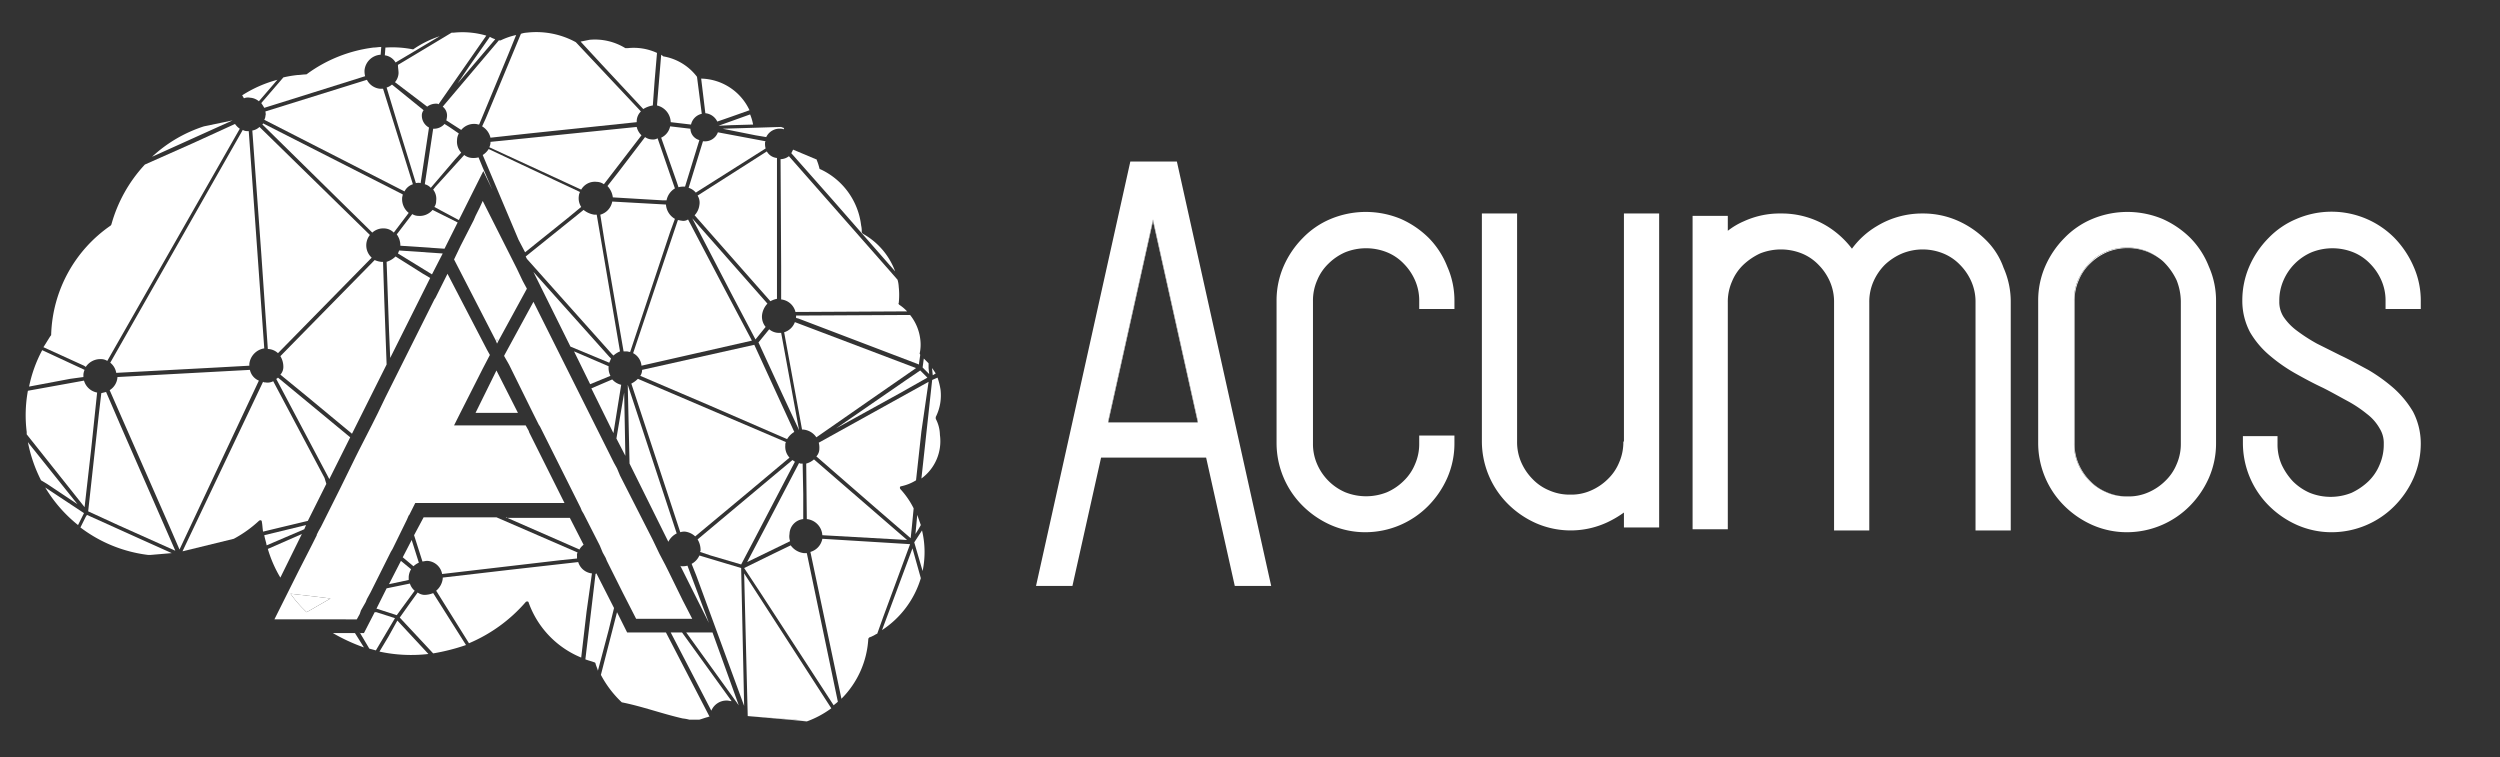
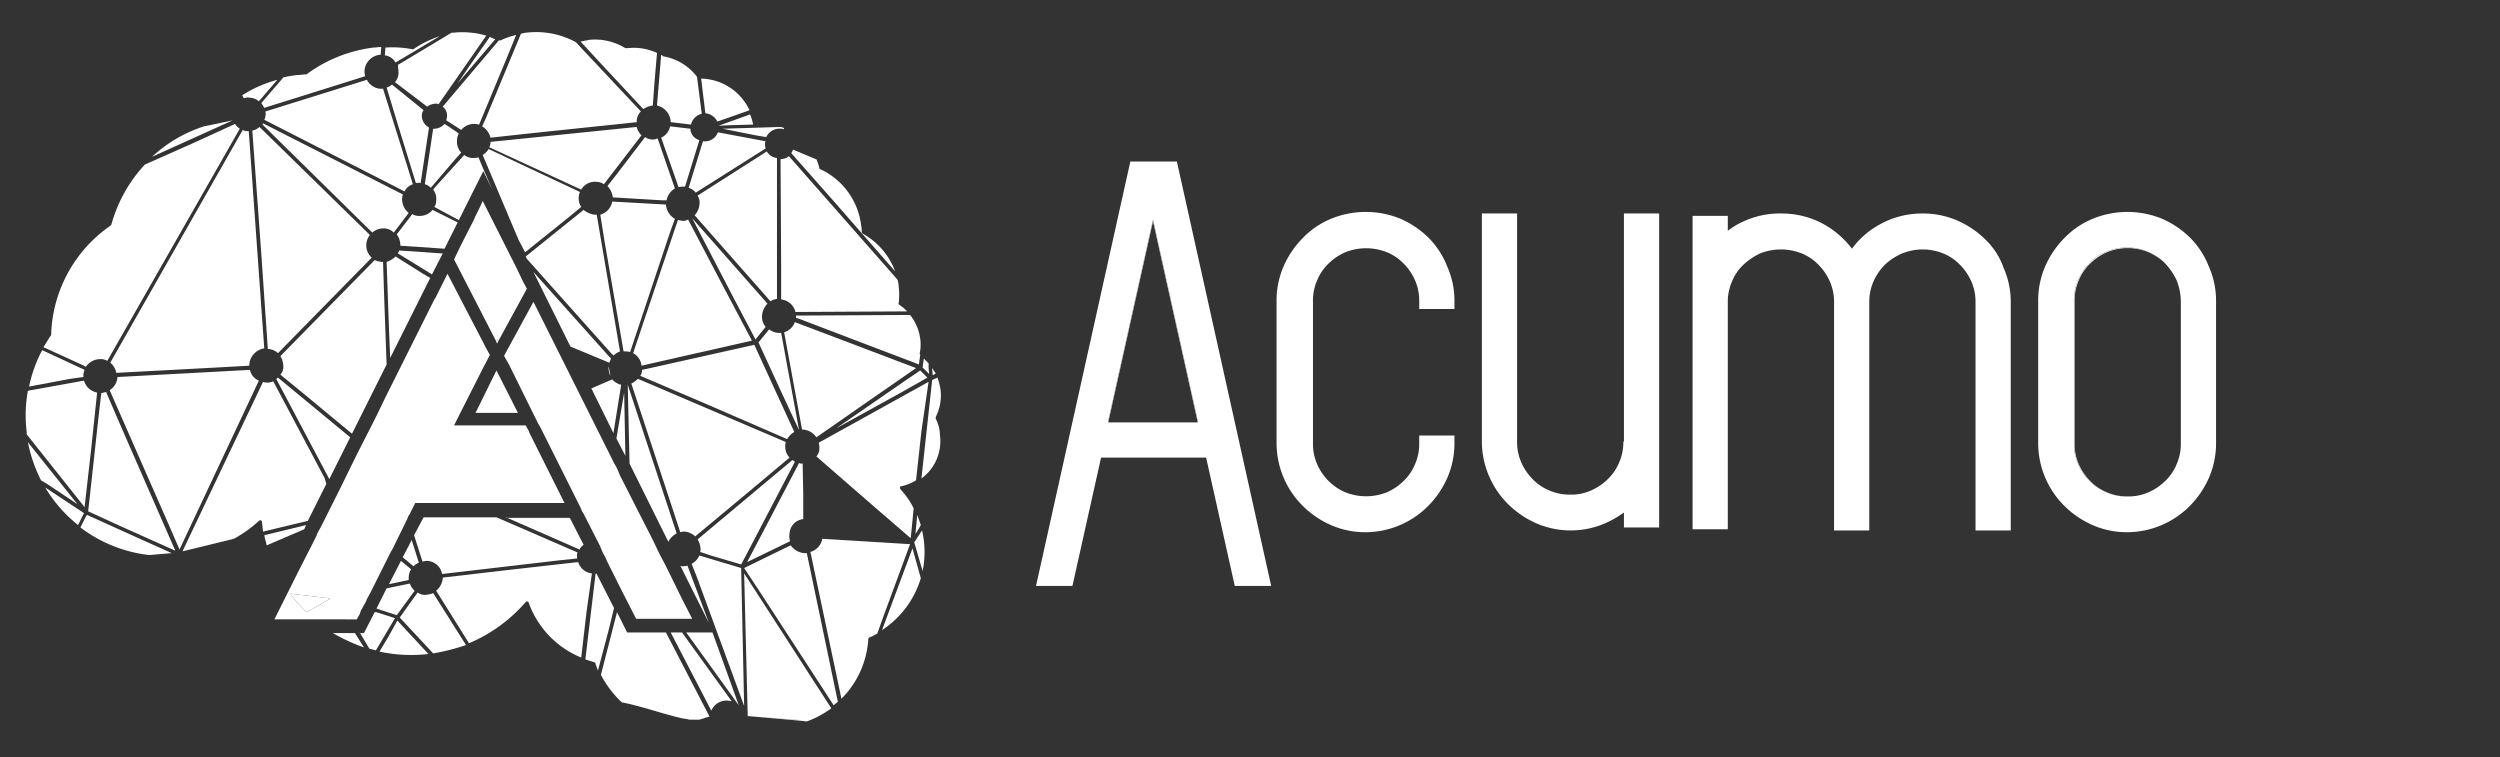
<svg xmlns="http://www.w3.org/2000/svg" id="Layer_1" data-name="Layer 1" viewBox="0 0 385.907 116.903">
  <rect x="0" y="0" width="385.907" height="116.903" fill="#333333" stroke="none" />
  <defs>
    <style>.cls-1{fill:none;}.cls-2{fill:#fff;}</style>
  </defs>
  <title>acumos-horizontal-white</title>
  <path class="cls-1" d="M334.244,40.694a5.424,5.424,0,0,0-.966-.841,4.81,4.81,0,0,1,.874.841,8.51,8.51,0,0,1,1.751,2.58,7.761,7.761,0,0,1,.645,3.225V68.427a7.761,7.761,0,0,1-.645,3.225,8.509,8.509,0,0,1-1.751,2.58,8.072,8.072,0,0,1-5.757,2.394c.015 0.0.03.002.045.002a7.477,7.477,0,0,0,3.225-.645,8.508,8.508,0,0,0,2.58-1.751,7.51,7.51,0,0,0,1.751-2.58,7.762,7.762,0,0,0,.645-3.225V46.499a9.138,9.138,0,0,0-.645-3.225A9.817,9.817,0,0,0,334.244,40.694Z" />
  <polygon class="cls-1" points="171.071 65.202 184.892 65.202 184.83 64.926 171.133 64.926 171.071 65.202" />
  <path class="cls-2" d="M178.35,24.939h-3.87L159.923,90.448h5.62l4.423-19.809h16.216l4.423,19.809h5.62L181.667,24.939Zm6.542,40.263H171.071l.062-.276h-.062l6.91-31.05,6.91,31.05h-.062Z" />
  <polygon class="cls-2" points="177.981 33.876 171.071 64.926 171.133 64.926 177.981 34.153 184.83 64.926 184.892 64.926 177.981 33.876" />
  <path class="cls-2" d="M220.548,36.733a14.407,14.407,0,0,0-4.33-2.948,14.097,14.097,0,0,0-10.78,0,12.905,12.905,0,0,0-4.33,2.948,14.407,14.407,0,0,0-2.948,4.33,13.218,13.218,0,0,0-1.106,5.344V68.427a13.671,13.671,0,0,0,4.054,9.674,14.408,14.408,0,0,0,4.33,2.948,13.218,13.218,0,0,0,5.344,1.106,13.671,13.671,0,0,0,9.674-4.054,14.41,14.41,0,0,0,2.948-4.33,13.217,13.217,0,0,0,1.106-5.344V67.229h-5.436v1.198a7.761,7.761,0,0,1-.645,3.225,7.51,7.51,0,0,1-1.751,2.58,8.508,8.508,0,0,1-2.58,1.751,8.671,8.671,0,0,1-6.449,0,8.288,8.288,0,0,1-4.33-4.33,7.761,7.761,0,0,1-.645-3.225V46.499a7.761,7.761,0,0,1,.645-3.225,7.51,7.51,0,0,1,1.751-2.58,8.51,8.51,0,0,1,2.58-1.751,8.671,8.671,0,0,1,6.449,0,7.509,7.509,0,0,1,2.58,1.751,8.51,8.51,0,0,1,1.751,2.58,7.761,7.761,0,0,1,.645,3.225v1.198h5.436V46.499a12.905,12.905,0,0,0-1.106-5.344A13.066,13.066,0,0,0,220.548,36.733Z" />
  <path class="cls-2" d="M250.677,68.151h-.092a7.761,7.761,0,0,1-.645,3.225,7.51,7.51,0,0,1-1.751,2.58,8.51,8.51,0,0,1-2.58,1.751,7.477,7.477,0,0,1-3.225.645,7.761,7.761,0,0,1-3.225-.645,7.51,7.51,0,0,1-2.58-1.751,8.51,8.51,0,0,1-1.751-2.58,7.761,7.761,0,0,1-.645-3.225V32.955h-5.436V68.151a13.67,13.67,0,0,0,4.054,9.674,14.408,14.408,0,0,0,4.33,2.948,13.376,13.376,0,0,0,11.056-.184,16.104,16.104,0,0,0,2.488-1.474v2.303h5.436V32.955h-5.436Z" />
  <path class="cls-2" d="M306.511,37.009a14.408,14.408,0,0,0-4.33-2.948,13.218,13.218,0,0,0-5.344-1.106,13.453,13.453,0,0,0-7.094,1.935,12.871,12.871,0,0,0-3.87,3.501,14.071,14.071,0,0,0-3.87-3.501,13.453,13.453,0,0,0-7.094-1.935,13.239,13.239,0,0,0-5.712,1.198,11.086,11.086,0,0,0-2.488,1.474V33.324h-5.436V81.695h5.436V46.683a7.762,7.762,0,0,1,.645-3.225,7.509,7.509,0,0,1,1.751-2.58,9.814,9.814,0,0,1,2.58-1.751,8.671,8.671,0,0,1,6.45,0,7.509,7.509,0,0,1,2.58,1.751,8.508,8.508,0,0,1,1.751,2.58,7.761,7.761,0,0,1,.645,3.225V81.879h5.436V46.683a7.761,7.761,0,0,1,.645-3.225,8.509,8.509,0,0,1,1.751-2.58,8.957,8.957,0,0,1,2.672-1.751,8.434,8.434,0,0,1,6.357,0,7.509,7.509,0,0,1,2.58,1.751,8.508,8.508,0,0,1,1.751,2.58,7.761,7.761,0,0,1,.645,3.225V81.879h5.436V46.683a12.905,12.905,0,0,0-1.106-5.344A11.262,11.262,0,0,0,306.511,37.009Z" />
  <path class="cls-2" d="M338.113,36.733a14.407,14.407,0,0,0-4.33-2.948,14.097,14.097,0,0,0-10.78,0,12.905,12.905,0,0,0-4.33,2.948,14.408,14.408,0,0,0-2.948,4.33,13.218,13.218,0,0,0-1.106,5.344V68.427a13.671,13.671,0,0,0,4.054,9.674,14.406,14.406,0,0,0,4.33,2.948,13.217,13.217,0,0,0,5.344,1.106,13.671,13.671,0,0,0,9.674-4.054,14.41,14.41,0,0,0,2.948-4.33,13.218,13.218,0,0,0,1.106-5.344V46.499a12.904,12.904,0,0,0-1.106-5.344A13.065,13.065,0,0,0,338.113,36.733Zm-1.474,31.695a7.762,7.762,0,0,1-.645,3.225,7.51,7.51,0,0,1-1.751,2.58,8.508,8.508,0,0,1-2.58,1.751,7.477,7.477,0,0,1-3.225.645c-.015,0-.03-.002-.045-.002-.016 0-.031.002-.047.002a7.477,7.477,0,0,1-3.225-.645,8.288,8.288,0,0,1-4.33-4.33,7.761,7.761,0,0,1-.645-3.225V46.407a7.761,7.761,0,0,1,.645-3.225,9.816,9.816,0,0,1,1.751-2.58,7.509,7.509,0,0,1,2.58-1.751,8.384,8.384,0,0,1,6.449,0,8.585,8.585,0,0,1,1.706,1.002,5.424,5.424,0,0,1,.966.841,9.817,9.817,0,0,1,1.751,2.58,9.138,9.138,0,0,1,.645,3.225Z" />
  <path class="cls-2" d="M322.635,74.232a8.508,8.508,0,0,1-1.751-2.58,7.761,7.761,0,0,1-.645-3.225V46.499a7.761,7.761,0,0,1,.645-3.225,7.509,7.509,0,0,1,1.751-2.58,8.51,8.51,0,0,1,2.58-1.751,8.384,8.384,0,0,1,6.45,0,9.928,9.928,0,0,1,1.614.909,8.585,8.585,0,0,0-1.706-1.002,8.384,8.384,0,0,0-6.449,0,7.509,7.509,0,0,0-2.58,1.751,9.816,9.816,0,0,0-1.751,2.58,7.761,7.761,0,0,0-.645,3.225V68.427a7.761,7.761,0,0,0,.645,3.225,8.288,8.288,0,0,0,4.33,4.33,7.477,7.477,0,0,0,3.225.645c.016,0,.031-.002.047-.002a7.736,7.736,0,0,1-3.18-.643A7.509,7.509,0,0,1,322.635,74.232Z" />
-   <path class="cls-2" d="M369.624,36.733a13.678,13.678,0,0,0-15.11-2.948,12.905,12.905,0,0,0-4.33,2.948,14.409,14.409,0,0,0-2.948,4.33,13.219,13.219,0,0,0-1.106,5.344A10.345,10.345,0,0,0,347.327,51.29a13.736,13.736,0,0,0,3.04,3.593,25.2,25.2,0,0,0,3.962,2.764c1.474.829,2.856,1.566,4.238,2.211,1.29.645,2.58,1.382,3.778,2.027a19.371,19.371,0,0,1,3.04,2.027,7.288,7.288,0,0,1,1.935,2.211,4.254,4.254,0,0,1,.645,2.396,7.761,7.761,0,0,1-.645,3.225,7.509,7.509,0,0,1-1.751,2.58A9.814,9.814,0,0,1,362.99,76.074a8.671,8.671,0,0,1-6.449,0,8.508,8.508,0,0,1-2.58-1.751,9.817,9.817,0,0,1-1.751-2.58,7.761,7.761,0,0,1-.645-3.225V67.322h-5.344v1.106a13.671,13.671,0,0,0,4.054,9.674,14.408,14.408,0,0,0,4.33,2.948,13.217,13.217,0,0,0,5.344,1.106,13.671,13.671,0,0,0,9.674-4.054,14.41,14.41,0,0,0,2.948-4.33,13.218,13.218,0,0,0,1.106-5.344,10.629,10.629,0,0,0-1.198-4.883,15.302,15.302,0,0,0-2.948-3.593,25.609,25.609,0,0,0-3.962-2.856c-1.382-.737-2.856-1.566-4.238-2.211-1.29-.645-2.58-1.29-3.685-1.843a26.162,26.162,0,0,1-3.133-2.027,8.728,8.728,0,0,1-2.027-2.119,4.254,4.254,0,0,1-.645-2.396,7.761,7.761,0,0,1,.645-3.225,8.288,8.288,0,0,1,4.33-4.33,8.672,8.672,0,0,1,6.45,0,7.51,7.51,0,0,1,2.58,1.751,8.51,8.51,0,0,1,1.751,2.58,7.761,7.761,0,0,1,.645,3.225v1.198h5.436V46.499a12.904,12.904,0,0,0-1.106-5.344A14.855,14.855,0,0,0,369.624,36.733Z" />
  <polygon class="cls-2" points="92.572 84.182 93.032 85.288 93.493 86.117 93.677 86.578 94.783 88.789 96.165 91.553 98.192 95.515 99.113 95.515 99.666 95.515 103.444 95.515 103.997 95.515 106.853 95.515 105.379 92.659 103.167 88.144 102.707 87.223 101.785 85.472 100.772 83.353 95.704 73.403 95.244 72.297 94.783 71.468 94.414 70.731 93.862 69.625 82.345 46.591 78.383 53.87 77.83 54.883 77.83 54.975 78.198 55.62 78.567 56.265 82.252 63.728 82.713 64.65 83.082 65.387 83.174 65.571 83.358 65.847 89.163 77.457 89.439 78.009 89.623 78.378 89.808 78.839 90.084 79.299 92.572 84.182" />
  <polygon class="cls-2" points="76.724 52.396 76.909 52.672 81.331 44.564 80.686 43.366 79.765 41.431 74.513 31.02 74.052 32.034 73.5 33.139 73.407 33.324 73.131 33.968 71.104 37.93 70.09 40.049 76.54 52.58 76.724 52.396" />
  <polygon class="cls-2" points="76.54 52.58 76.724 53.041 76.909 52.672 76.724 52.396 76.54 52.58" />
  <path class="cls-2" d="M12.874,58.2v-.369a2.167,2.167,0,0,1,.184-.737L6.517,54.054a20.534,20.534,0,0,0-2.027,5.62l6.357-1.198Z" />
  <path class="cls-2" d="M11.953,77.825,4.582,68.612l-.276-.369a22.352,22.352,0,0,0,2.027,5.897l.921.553Z" />
  <path class="cls-2" d="M6.978,75.245A21.71,21.71,0,0,0,12.045,81.05l.276-.553.645-1.29Z" />
  <polygon class="cls-2" points="79.949 63.728 76.632 57.187 73.407 63.728 79.949 63.728" />
  <path class="cls-2" d="M120.12,51.382a2.33,2.33,0,0,1-1.382-.553l-1.658,2.027,3.778,8.2,2.488,5.344-2.764-15.018Z" />
  <path class="cls-2" d="M123.345,66.4v-0Q123.207,66.4,123.345,66.4Z" />
  <path class="cls-2" d="M70.643,12.869l5.805-6.818a3.273,3.273,0,0,1-.829-.369l-3.041,4.33Z" />
  <path class="cls-2" d="M58.113,93.949l3.133,1.013.737-1.013,2.027-2.764a2.35,2.35,0,0,1-.737-1.106l-3.593.737Z" />
  <path class="cls-2" d="M112.934,19.319l3.317-.092a7.784,7.784,0,0,0-.461-1.566L110.907,19.411Z" />
  <path class="cls-2" d="M31.486,19.503a21.423,21.423,0,0,0-8.016,4.699l12.438-5.62Z" />
  <path class="cls-2" d="M116.619,20.885l1.658.276a2.284,2.284,0,0,1,2.303-1.29.697.697,0,0,1,.369.092l.092-.184c-.184-.092-.276-.092-.461-.184l-9.029.276Z" />
  <path class="cls-2" d="M61.061,9.645l6.818-4.054A15.806,15.806,0,0,0,63.917,7.526a.285.285,0,0,1-.184.092,16.156,16.156,0,0,0-4.238-.276L59.403,8.539A2.272,2.272,0,0,1,61.061,9.645Z" />
  <path class="cls-2" d="M47.241,81.05l-6.449,1.566c.092.553.276,1.013.369,1.566l5.805-2.488Z" />
  <path class="cls-2" d="M70.828,20.609,69.353,19.595l-.737-.461a2.158,2.158,0,0,1-1.658.737h-.092l-1.29,8.569a1.912,1.912,0,0,1,.921.553l3.778-4.422.921-1.013a2.489,2.489,0,0,1-.645-1.935A2.1,2.1,0,0,1,70.828,20.609Z" />
  <path class="cls-2" d="M60.508,13.054a2.417,2.417,0,0,1-.829.461L61.522,19.595l2.672,8.661c.184,0,.461-.092.645,0h.092l1.29-8.569a2.096,2.096,0,0,1-1.106-1.843,1.286,1.286,0,0,1,.276-.829Z" />
  <path class="cls-2" d="M123.99,80.129V76.259l-.092-4.699h-.184a.554.554,0,0,1-.369-.092l-5.252,10.043-2.764,5.252,6.634-3.225a2.175,2.175,0,0,1-.092-1.106A2.367,2.367,0,0,1,123.99,80.129Z" />
  <path class="cls-2" d="M118.462,46.867,106.853,33.692,113.026,45.578l3.593,6.818,1.566-1.935a2.462,2.462,0,0,1-.553-1.843A3.113,3.113,0,0,1,118.462,46.867Z" />
  <path class="cls-2" d="M94.783,93.857,92.111,88.605c0-.092-.092-.092-.184,0L90.36,101.78c.461.184.921.276,1.382.461a.198.198,0,0,1,.184.184c.092.369.276.737.369,1.106l1.658-6.265Z" />
  <path class="cls-2" d="M141.772,81.695l.369-.645c-.184-.553-.369-1.013-.553-1.566l-.276,2.948Z" />
  <path class="cls-2" d="M100.68,21.53a1.976,1.976,0,0,1-1.106-.369l-4.146,5.436-1.658,2.119a3.113,3.113,0,0,1,.829,1.751l7.739.461h.553a2.745,2.745,0,0,1,1.29-1.843l-.737-2.119-1.935-5.62A1.369,1.369,0,0,1,100.68,21.53Z" />
  <path class="cls-2" d="M107.958,85.749a2.717,2.717,0,0,1-1.198,1.29l.737,1.843,7.371,20.086-.461-21.283Z" />
  <path class="cls-2" d="M91.374,88.513a2.479,2.479,0,0,1-2.119-1.751L78.659,87.96,68.34,89.158v.184a2.847,2.847,0,0,1-1.013,1.843l5.067,8.108a23.817,23.817,0,0,0,8.753-6.357.338.338,0,0,1,.276-.092.198.198,0,0,1,.184.184,14.424,14.424,0,0,0,8.108,8.476l.829-7.094Z" />
  <path class="cls-2" d="M109.709,85.749l4.699,1.382,1.843-3.501,6.45-12.346c-.092-.092-.276-.184-.369-.276l-2.764,2.303-11.886,9.951a3.182,3.182,0,0,1,.461,1.658.339.339,0,0,1-.092.276Z" />
  <path class="cls-2" d="M54.059,67.506,42.91,58.292c-.092.092-.184.184-.276.184l8.2,15.479Z" />
-   <path class="cls-2" d="M46.596,82.432l-5.252,2.303A18.953,18.953,0,0,0,43.279,89.158Z" />
  <path class="cls-2" d="M136.152,97.266a14.592,14.592,0,0,0,5.989-8.016l-1.29-4.607Z" />
  <path class="cls-2" d="M47.517,80.405l2.856-5.712-.276-.921-7.924-14.926a1.842,1.842,0,0,1-1.198.184.554.554,0,0,1-.369-.092L28.169,85.104l7.924-1.935a18.596,18.596,0,0,0,3.87-2.764.339.339,0,0,1,.276-.092c.092,0,.184.092.184.276.092.461.092.921.184,1.474l2.672-.645Z" />
  <polygon class="cls-2" points="138.916 60.688 143.154 58.292 142.049 57.187 139.745 58.753 129.057 66.124 138.916 60.688" />
  <path class="cls-2" d="M121.502,67.782a3.176,3.176,0,0,1,1.106-1.106L116.435,53.225,99.113,57.095a1.556,1.556,0,0,1-.276.921l10.78,4.607Z" />
  <path class="cls-2" d="M65.484,91.83a1.932,1.932,0,0,1-1.013-.369l-1.198,1.658L61.706,95.331l5.16,5.528a31.416,31.416,0,0,0,5.067-1.29l-5.067-8.016A3.697,3.697,0,0,1,65.484,91.83Z" />
  <path class="cls-2" d="M59.956,98.279l-1.382,2.303a23.181,23.181,0,0,0,7.555.369l-4.791-5.16Z" />
  <polygon class="cls-2" points="55.533 97.726 55.588 97.726 55.533 97.634 55.533 97.726" />
  <path class="cls-2" d="M58.113,94.502h-.276L56.178,97.726h-.59l1.42,2.396c.369.092.645.184,1.013.276L60.969,95.423Z" />
  <path class="cls-2" d="M38.58,57.095,18.126,58.2v.092a2.554,2.554,0,0,1-1.198,1.935l9.306,21.191,1.474,3.409L39.962,58.753A2.294,2.294,0,0,1,38.58,57.095Z" />
  <path class="cls-2" d="M106.576,19.872l-3.133-.369a2.482,2.482,0,0,1-1.382,1.751l2.396,6.818.276.829a3.133,3.133,0,0,1,.921-.092h.092l2.211-7.187A1.854,1.854,0,0,1,106.576,19.872Z" />
  <path class="cls-2" d="M63.549,83.353l-1.382,2.672,1.658,1.382a3.216,3.216,0,0,1,.829-.553Z" />
  <path class="cls-2" d="M73.868,24.294a3.134,3.134,0,0,1-.921.092,2.201,2.201,0,0,1-1.29-.461L67.234,28.809l-.369.461a2.309,2.309,0,0,1,.461,1.751,1.557,1.557,0,0,1-.276.921l1.013.553,2.764,1.474,3.778-7.555,1.382,2.856L74.513,25.86Z" />
  <path class="cls-2" d="M74.513,23.926l5.528,13.083,1.013,1.935L87.596,33.692l2.119-1.751a2.477,2.477,0,0,1-.369-1.658,1.708,1.708,0,0,1,.184-.645l-9.029-4.238L75.434,23.004A2.927,2.927,0,0,1,74.513,23.926Z" />
  <path class="cls-2" d="M126.017,67.506l8.476-5.897,6.91-4.791-18.704-7.094A2.549,2.549,0,0,1,121.042,51.29l2.764,15.018h.184A2.731,2.731,0,0,1,126.017,67.506Z" />
  <path class="cls-2" d="M103.167,83.63a2.911,2.911,0,0,1,1.29-1.29L96.902,59.398l.276,12.162Z" />
  <path class="cls-2" d="M59.679,56.265,59.311,46.13l-.184-5.712H58.85a3.266,3.266,0,0,1-1.013-.276L43.279,54.975a3.182,3.182,0,0,1,.461,1.658,1.752,1.752,0,0,1-.461,1.198l4.054,3.317,7.002,5.805Z" />
  <path class="cls-2" d="M140.482,83.998,126.938,83.169a2.597,2.597,0,0,1-1.843,2.027l2.027,9.582,2.764,13.083a14.192,14.192,0,0,0,4.146-9.214c0-.092.092-.184.184-.276h.092c.092-.092.276-.092.369-.184.276-.092.461-.276.737-.369l.921-2.58Z" />
  <path class="cls-2" d="M145.181,60.135a10.773,10.773,0,0,0-.461-1.843l-.645.276-.184.092-1.658,15.202a7.13,7.13,0,0,0,2.856-6.726,5.535,5.535,0,0,0-.645-2.488v-.276A7.429,7.429,0,0,0,145.181,60.135Z" />
  <path class="cls-2" d="M124.082,85.38a2.909,2.909,0,0,1-2.027-1.198l-2.672,1.29-4.515,2.211,2.672,4.054,11.148,17.137c.184-.184.461-.369.645-.553l-4.791-22.942Z" />
  <path class="cls-2" d="M65.944,86.578a2.461,2.461,0,0,1,2.303,2.027l18.151-2.119,2.672-.276v-.461a.69.69,0,0,1,.092-.461l-12.53-5.436H65.392l-1.474,2.764,1.29,4.054C65.392,86.67,65.668,86.578,65.944,86.578Z" />
  <path class="cls-2" d="M60.232,55.252l6.173-12.346-1.106-.645L61.061,39.589a3.47,3.47,0,0,1-1.382.829l.369,10.503Z" />
-   <path class="cls-2" d="M94.23,58.016a2.651,2.651,0,0,1-.276-1.474l-5.344-2.303,2.488,5.067Z" />
+   <path class="cls-2" d="M94.23,58.016a2.651,2.651,0,0,1-.276-1.474Z" />
  <path class="cls-2" d="M110.814,20.425a2.112,2.112,0,0,1-2.211,1.382h-.092l-2.211,7.187a2.349,2.349,0,0,1,1.106.737l6.265-3.962,4.515-2.856a2.55,2.55,0,0,1-.092-.829.338.338,0,0,1,.092-.276Z" />
  <path class="cls-2" d="M141.127,83.722l1.29,4.423a14.379,14.379,0,0,0-.092-6.265Z" />
  <path class="cls-2" d="M143.338,58.937l-16.953,9.398a2.842,2.842,0,0,1,.092.921,1.752,1.752,0,0,1-.461,1.198l9.859,8.569,4.699,4.054.184-1.751.276-2.856a12.91,12.91,0,0,0-2.027-2.948.338.338,0,0,1-.092-.276.198.198,0,0,1,.184-.184,7.107,7.107,0,0,0,2.303-.921l.829-7.555Z" />
  <path class="cls-2" d="M103.536,18.858l3.133.369a2.181,2.181,0,0,1,1.658-1.658l-.737-5.712a8.246,8.246,0,0,0-5.067-3.133h-.092c-.092-.092-.276-.184-.369-.276l-.645,7.832A2.743,2.743,0,0,1,103.536,18.858Z" />
  <path class="cls-2" d="M106.116,87.315a2.552,2.552,0,0,1-.829.092.339.339,0,0,1-.276-.092l4.422,8.845Z" />
  <path class="cls-2" d="M99.298,16.831a4.072,4.072,0,0,1,1.474-.553l.276-3.778.369-4.33A8.527,8.527,0,0,0,96.902,7.433h-.369a8.969,8.969,0,0,0-5.528-1.29q-.691.138-1.382.276l3.317,3.593Z" />
  <path class="cls-2" d="M110.722,18.766l2.119-.737,2.856-1.013a8.438,8.438,0,0,0-7.463-4.883l.645,5.344A2.277,2.277,0,0,1,110.722,18.766Z" />
  <path class="cls-2" d="M74.421,19.503a2.784,2.784,0,0,1,1.29,1.751l5.897-.645L98.284,18.858v-.184a2.174,2.174,0,0,1,.645-1.474L88.886,6.512A12.718,12.718,0,0,0,81.331,5.038a3.273,3.273,0,0,0-.921.184l-5.436,13.083Z" />
  <path class="cls-2" d="M68.985,18.121a3.991,3.991,0,0,1-.092.461l2.303,1.474a2.579,2.579,0,0,1,2.211-.921c.184,0,.369.092.553.092l4.515-10.872L79.673,5.406a10.523,10.523,0,0,0-2.396.829h-.276L68.34,16.463A1.743,1.743,0,0,1,68.985,18.121Z" />
  <path class="cls-2" d="M144.444,57.647q-.276-.415-.553-.829v.184l.092.921Z" />
  <path class="cls-2" d="M122.884,48.71v.369l.369.092,18.611,7.094v-.184l.184-1.29a.322.322,0,0,0-.092-.184,6.465,6.465,0,0,0,.092-2.303,7.382,7.382,0,0,0-1.566-3.685l-17.414.092Z" />
  <path class="cls-2" d="M61.522,11.303a2.331,2.331,0,0,1-.553,1.382l4.975,3.778a2.263,2.263,0,0,1,1.382-.461.554.554,0,0,1,.369.092L75.066,5.499a13.078,13.078,0,0,0-4.975-.461H69.722l-8.292,4.975C61.43,10.474,61.522,10.842,61.522,11.303Z" />
  <path class="cls-2" d="M143.338,56.818v-.737c-.276-.276-.461-.461-.737-.737l-.184,1.382,1.013,1.014Z" />
  <path class="cls-2" d="M138.179,41.892a10.996,10.996,0,0,0-4.975-5.805c-.092-.092-.184-.184-.184-.276a3.778,3.778,0,0,0-.092-1.013,10.973,10.973,0,0,0-6.265-8.661.198.198,0,0,1-.184-.184,8.1,8.1,0,0,0-.461-1.382h-.092l-3.501-1.474-.276.553,6.357,7.187Z" />
  <path class="cls-2" d="M120.581,41.155v5.067a2.554,2.554,0,0,1,2.211,1.935l17.229-.092a6.34,6.34,0,0,0-1.198-1.013c-.092-.092-.184-.184-.092-.276a11.225,11.225,0,0,0,0-2.488,4.624,4.624,0,0,0-.184-1.106l-1.29-1.474L121.779,24.11a2.201,2.201,0,0,1-1.29.461Z" />
  <path class="cls-2" d="M42.91,54.515,57.376,39.773a2.567,2.567,0,0,1-.276-3.501L40.054,19.595a2.101,2.101,0,0,1-1.106.553l1.382,18.98,1.013,14.742A2.404,2.404,0,0,1,42.91,54.515Z" />
-   <path class="cls-2" d="M126.938,82.616l13.083.737-10.227-8.845-4.146-3.593a3.033,3.033,0,0,1-1.198.645l.092,8.569A2.665,2.665,0,0,1,126.938,82.616Z" />
  <path class="cls-2" d="M4.121,67.045l8.937,11.241L14.072,69.349l.921-8.753a2.597,2.597,0,0,1-2.027-1.843L4.306,60.319a21.038,21.038,0,0,0-.184,6.357v.369Z" />
  <path class="cls-2" d="M13.243,56.634a2.7,2.7,0,0,1,2.396-1.198,1.778,1.778,0,0,1,.921.276l20.454-35.841a2.805,2.805,0,0,1-.737-.737L29.827,22.083l-7.463,3.317a22.294,22.294,0,0,0-5.16,9.214c0,.092-.092.092-.092.184A21.194,21.194,0,0,0,7.899,51.659c0,.092,0,.092-.092.184-.369.553-.737,1.198-1.106,1.751l6.265,2.856Z" />
  <path class="cls-2" d="M13.427,79.484l-.184.276-.829,1.658a21.595,21.595,0,0,0,10.411,4.238h.461l3.225-.276-4.515-2.027Z" />
  <path class="cls-2" d="M63.088,32.863a2.719,2.719,0,0,1-1.013-2.303c0-.184.092-.369.092-.553L40.607,19.043c0,.092-.092.092-.092.184l16.953,16.677a2.509,2.509,0,0,1,1.843-.645,2.174,2.174,0,0,1,1.474.645Z" />
  <path class="cls-2" d="M51.387,97.726A28.34,28.34,0,0,0,56.178,99.938l-1.382-2.211Z" />
  <path class="cls-2" d="M70.643,34.337l-3.87-1.935a2.579,2.579,0,0,1-2.211.921,1.777,1.777,0,0,1-.921-.276l-2.396,3.133a2.835,2.835,0,0,1,.553,1.751l6.818.461Z" />
  <path class="cls-2" d="M63.457,87.868,61.89,86.578l-1.843,3.593,3.04-.645v-.461A2.612,2.612,0,0,1,63.457,87.868Z" />
  <path class="cls-2" d="M38.58,15.081a2.33,2.33,0,0,1,1.382.553l2.856-3.317a19.17,19.17,0,0,0-5.436,2.396l.276.461A1.593,1.593,0,0,1,38.58,15.081Z" />
  <path class="cls-2" d="M40.791,16.647l7.647-2.396,7.924-2.488a3.136,3.136,0,0,1-.092-.921A2.665,2.665,0,0,1,58.758,8.447L58.85,7.249c-.369,0-.829.092-1.198.092a21.98,21.98,0,0,0-10.227,4.054.322.322,0,0,1-.184.092c-.461,0-.921.092-1.29.092a18.459,18.459,0,0,0-2.211.369l-3.409,3.962A8.512,8.512,0,0,1,40.791,16.647Z" />
  <path class="cls-2" d="M16.375,60.504c-.276.092-.461.092-.737.184l-.369,3.133L13.611,78.931l4.607,2.119,8.845,3.962-8.384-19.164Z" />
  <polygon class="cls-2" points="96.349 60.596 95.151 67.69 96.533 70.362 96.349 60.596" />
  <path class="cls-2" d="M104.181,33.784a2.771,2.771,0,0,1-1.382-2.211l-8.292-.461a2.597,2.597,0,0,1-1.843,2.027l.645,4.054,2.948,17.045h.461c.184,0,.369.092.553.092l6.173-18.519Z" />
  <path class="cls-2" d="M75.711,21.899V22.083a1.709,1.709,0,0,1-.184.645l14.189,6.542A2.432,2.432,0,0,1,92.111,28.072a1.976,1.976,0,0,1,1.106.369l5.805-7.555A2.627,2.627,0,0,1,98.284,19.595Z" />
  <path class="cls-2" d="M38.119,20.24a1.332,1.332,0,0,1-.645-.184L17.02,55.989a2.489,2.489,0,0,1,.921,1.566L33.513,56.726l4.975-.276v-.276a2.736,2.736,0,0,1,2.303-2.396L38.396,20.24Z" />
  <path class="cls-2" d="M94.046,55.989c.092-.184.184-.461.276-.645l-.276-.276L82.345,41.984l5.712,11.517Z" />
  <path class="cls-2" d="M94.691,54.883a3.805,3.805,0,0,1,1.013-.645L92.111,33.139h-.369a3.413,3.413,0,0,1-1.658-.737l-8.937,7.187.184.369L94.414,54.607Z" />
  <path class="cls-2" d="M56.639,12.317,40.976,17.2c0,.184.092.461,0,.645a1.332,1.332,0,0,1-.184.645L62.443,29.546a2.178,2.178,0,0,1,1.29-1.106L61.983,22.82l-2.856-9.121H58.666A2.533,2.533,0,0,1,56.639,12.317Z" />
  <path class="cls-2" d="M118.37,23.373l-10.688,6.818a2.048,2.048,0,0,1,.276,1.474,2.776,2.776,0,0,1-.737,1.566L114.776,41.8l4.146,4.699a3.3,3.3,0,0,1,1.013-.369v-21.744A2.003,2.003,0,0,1,118.37,23.373Z" />
  <path class="cls-2" d="M68.34,39.128l-6.726-.461c-.092.184-.092.276-.184.461l5.252,3.225Z" />
  <path class="cls-2" d="M99.021,56.45l17.045-3.87-4.238-8.016-5.62-10.688a1.28,1.28,0,0,1-1.013.184c-.184,0-.369-.092-.553-.092l-2.58,7.647-4.33,12.899A2.424,2.424,0,0,1,99.021,56.45Z" />
  <path class="cls-2" d="M89.439,84.827a2.484,2.484,0,0,1,.645-.737l-2.119-4.146H78.317l10.938,4.791Z" />
  <polygon class="cls-2" points="78.106 79.944 78.317 79.944 78.106 79.852 78.106 79.944" />
  <path class="cls-2" d="M95.889,59.398a2.671,2.671,0,0,1-1.382-.829l-3.225,1.382,3.409,6.91Z" />
  <path class="cls-2" d="M116.158,75.43l5.712-4.791a2.489,2.489,0,0,1-.645-1.935.831.831,0,0,1,.092-.461L98.468,58.477a4.09,4.09,0,0,1-1.013.737l5.252,15.939,2.303,7.002a2.028,2.028,0,0,1,.737-.092,2.776,2.776,0,0,1,1.566.737Z" />
  <path class="cls-2" d="M55.072,95.607l.461-.829.184-.553.737-1.29.184-.461.553-1.013.276-.553,2.856-5.712.276-.461,2.211-4.515.276-.645.092-.092.461-.921.461-.921H87.136l-5.436-10.872-.092-.276-.461-.829H70.091l.461-.921.461-.921,3.501-6.91,1.106-2.119-.461-.829L69.077,42.261,67.234,45.946l-.184.276-1.198,2.396-.092.184-6.265,12.53-1.198,2.488-.461.921-.461.921L55.349,69.625l-.184.369-.276.553L52.585,75.245l-.184.369-.645,1.29-.369.737-.461.921-.461.921-.921,1.843-.369.645-.276.553v.092l-.737,1.474-2.119,4.146-3.685,7.371H55.072ZM47.333,94.502a18.446,18.446,0,0,1-2.488-2.856l3.962.461,2.211.276Z" />
  <path class="cls-2" d="M44.845,91.645a18.446,18.446,0,0,0,2.488,2.856l3.685-2.119-2.211-.276Z" />
  <path class="cls-2" d="M103.536,97.634l6.265,12.07a2.544,2.544,0,0,1,2.396-1.566c.276,0,.461.092.737.092L105.286,97.634Z" />
  <polygon class="cls-2" points="109.985 97.634 105.931 97.634 114.039 108.875 112.749 105.282 109.985 97.634" />
  <path class="cls-2" d="M96.81,97.634l-1.566-3.133-2.488,9.674a16.14,16.14,0,0,0,3.225,4.238c3.225.645,6.173,1.751,9.398,2.488a6.884,6.884,0,0,1,1.013.184h1.566c.369-.092.829-.276,1.198-.369.092,0,.184-.092.369-.092l-6.726-12.991Z" />
  <polygon class="cls-2" points="115.329 110.533 116.376 110.618 115.974 110.582 115.329 110.533" />
  <path class="cls-2" d="M114.869,88.513l.553,22.02.553.049,6.634.504,1.843.184-8.075-.652,6.324.56,1.843.184a14.952,14.952,0,0,0,3.778-2.027L117.909,93.212Z" />
  <polygon class="cls-2" points="122.608 111.086 115.974 110.582 116.376 110.618 124.451 111.27 122.608 111.086" />
</svg>